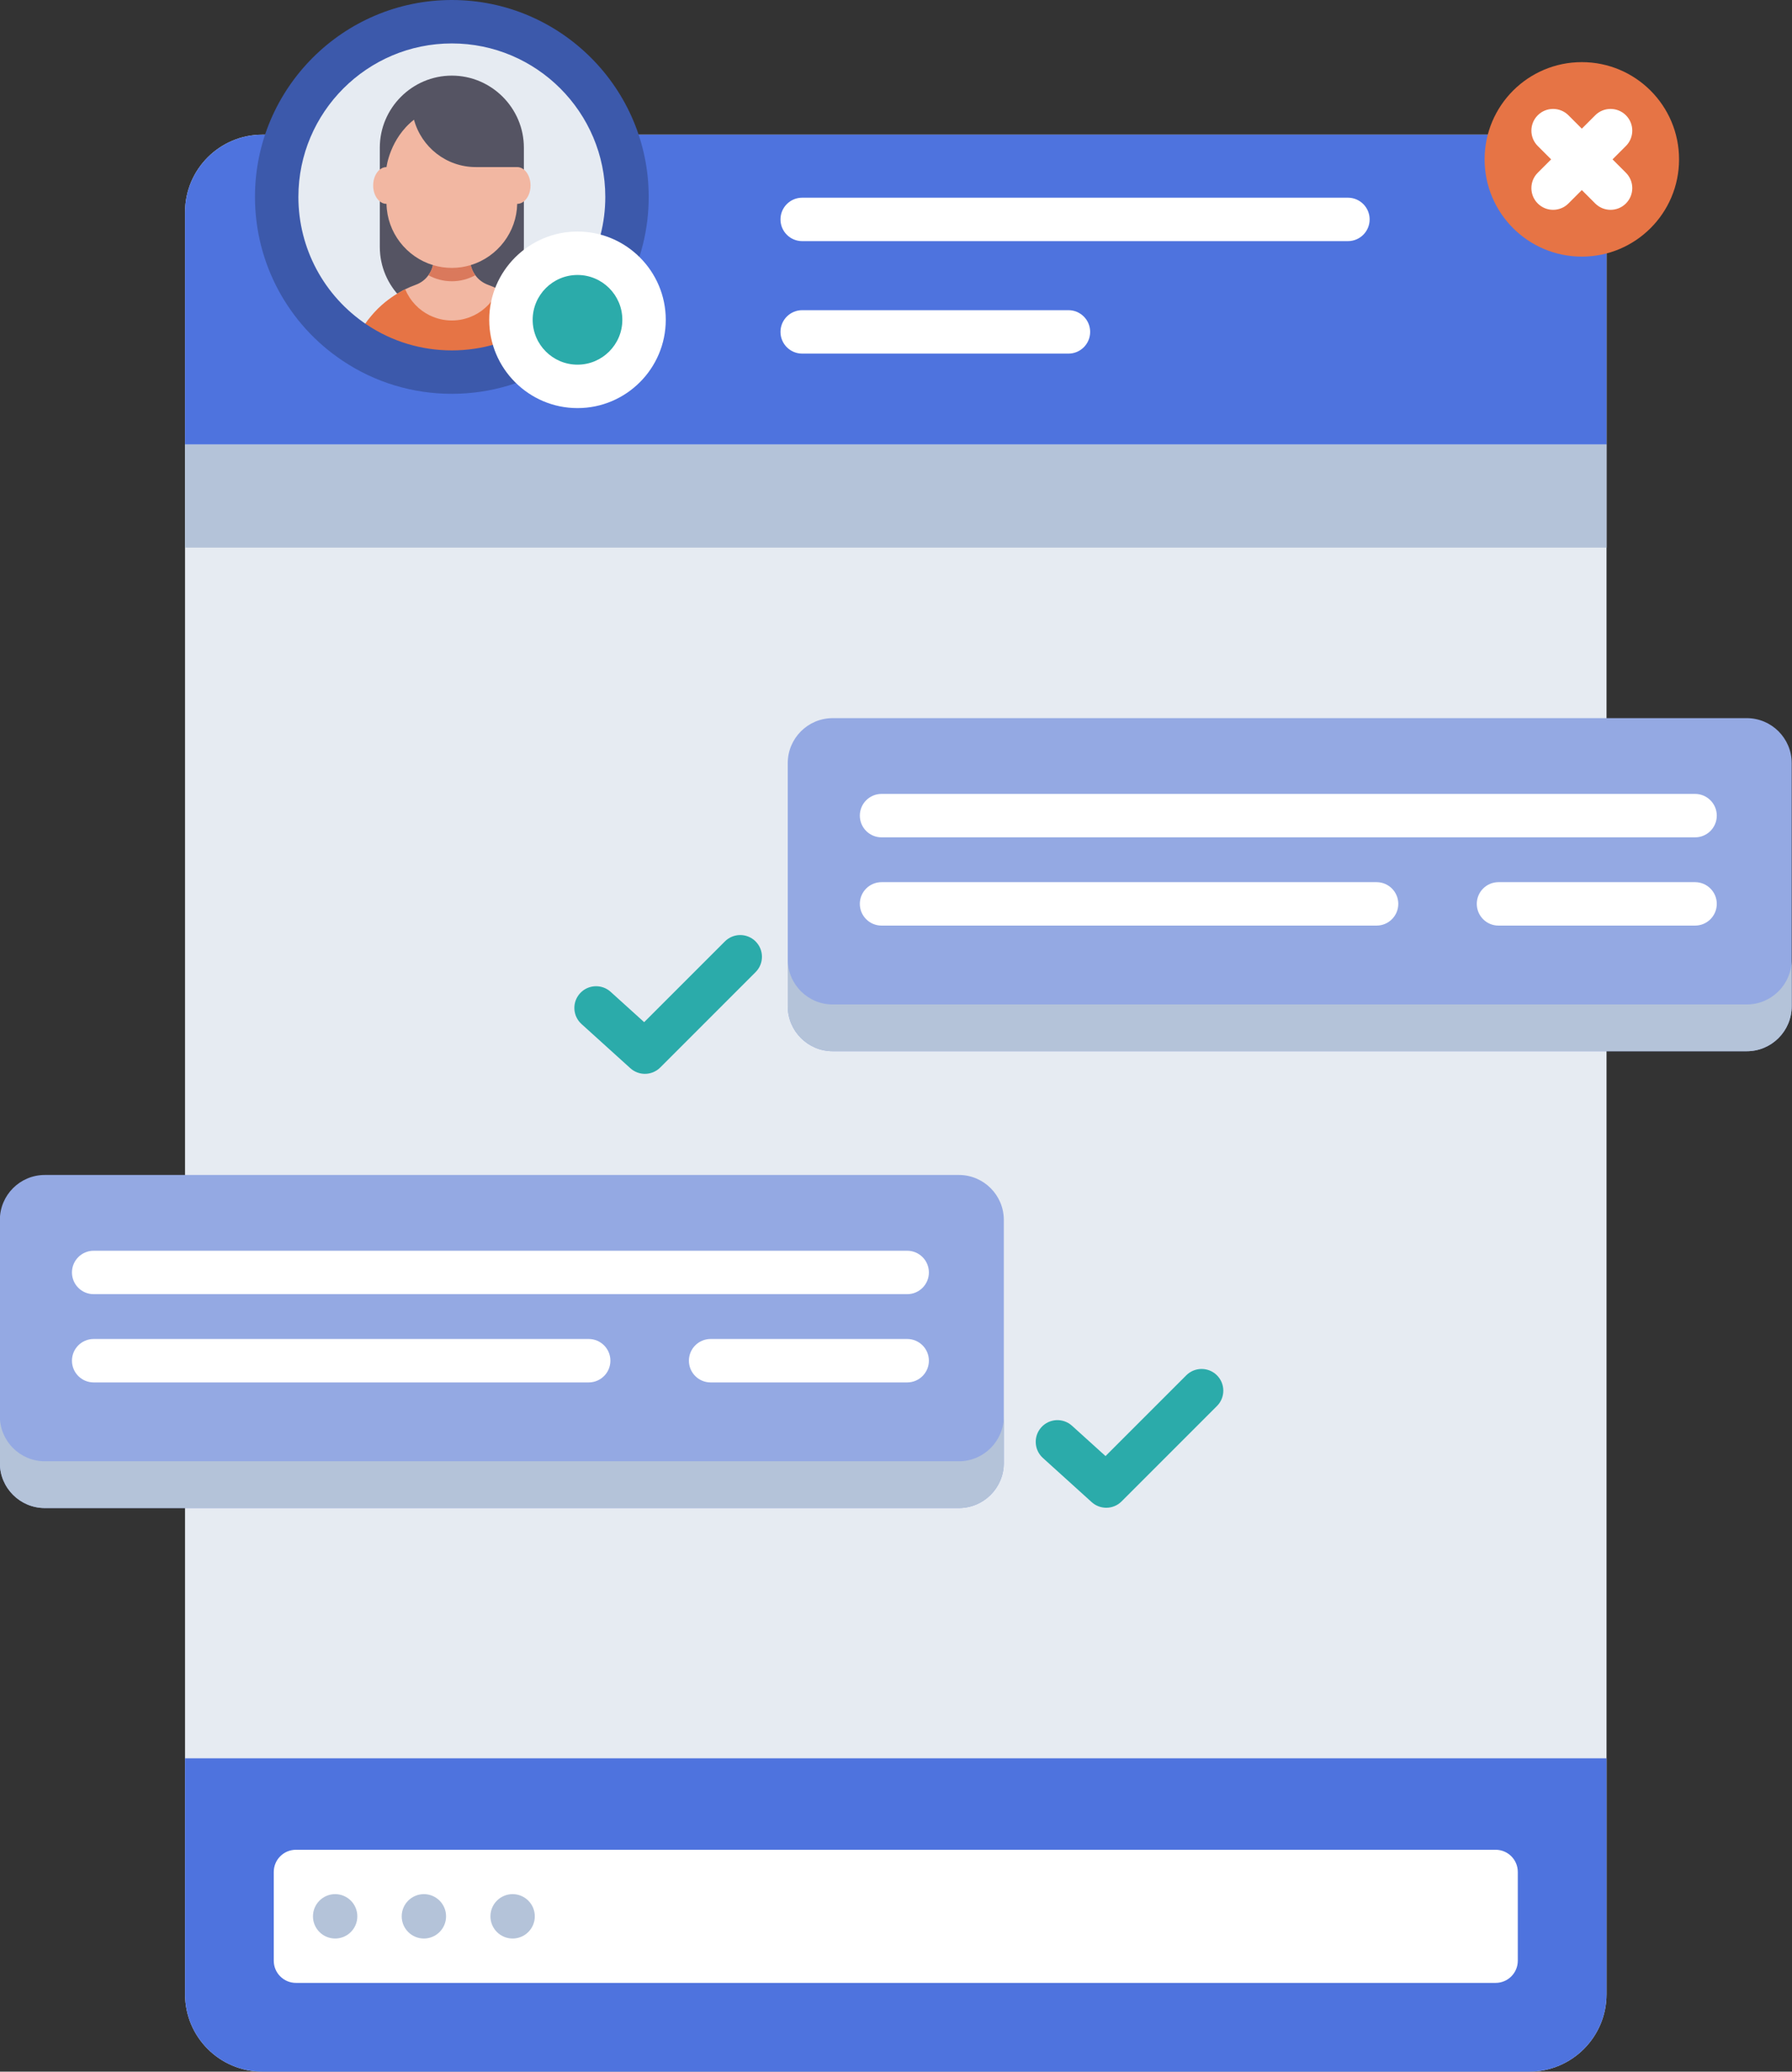
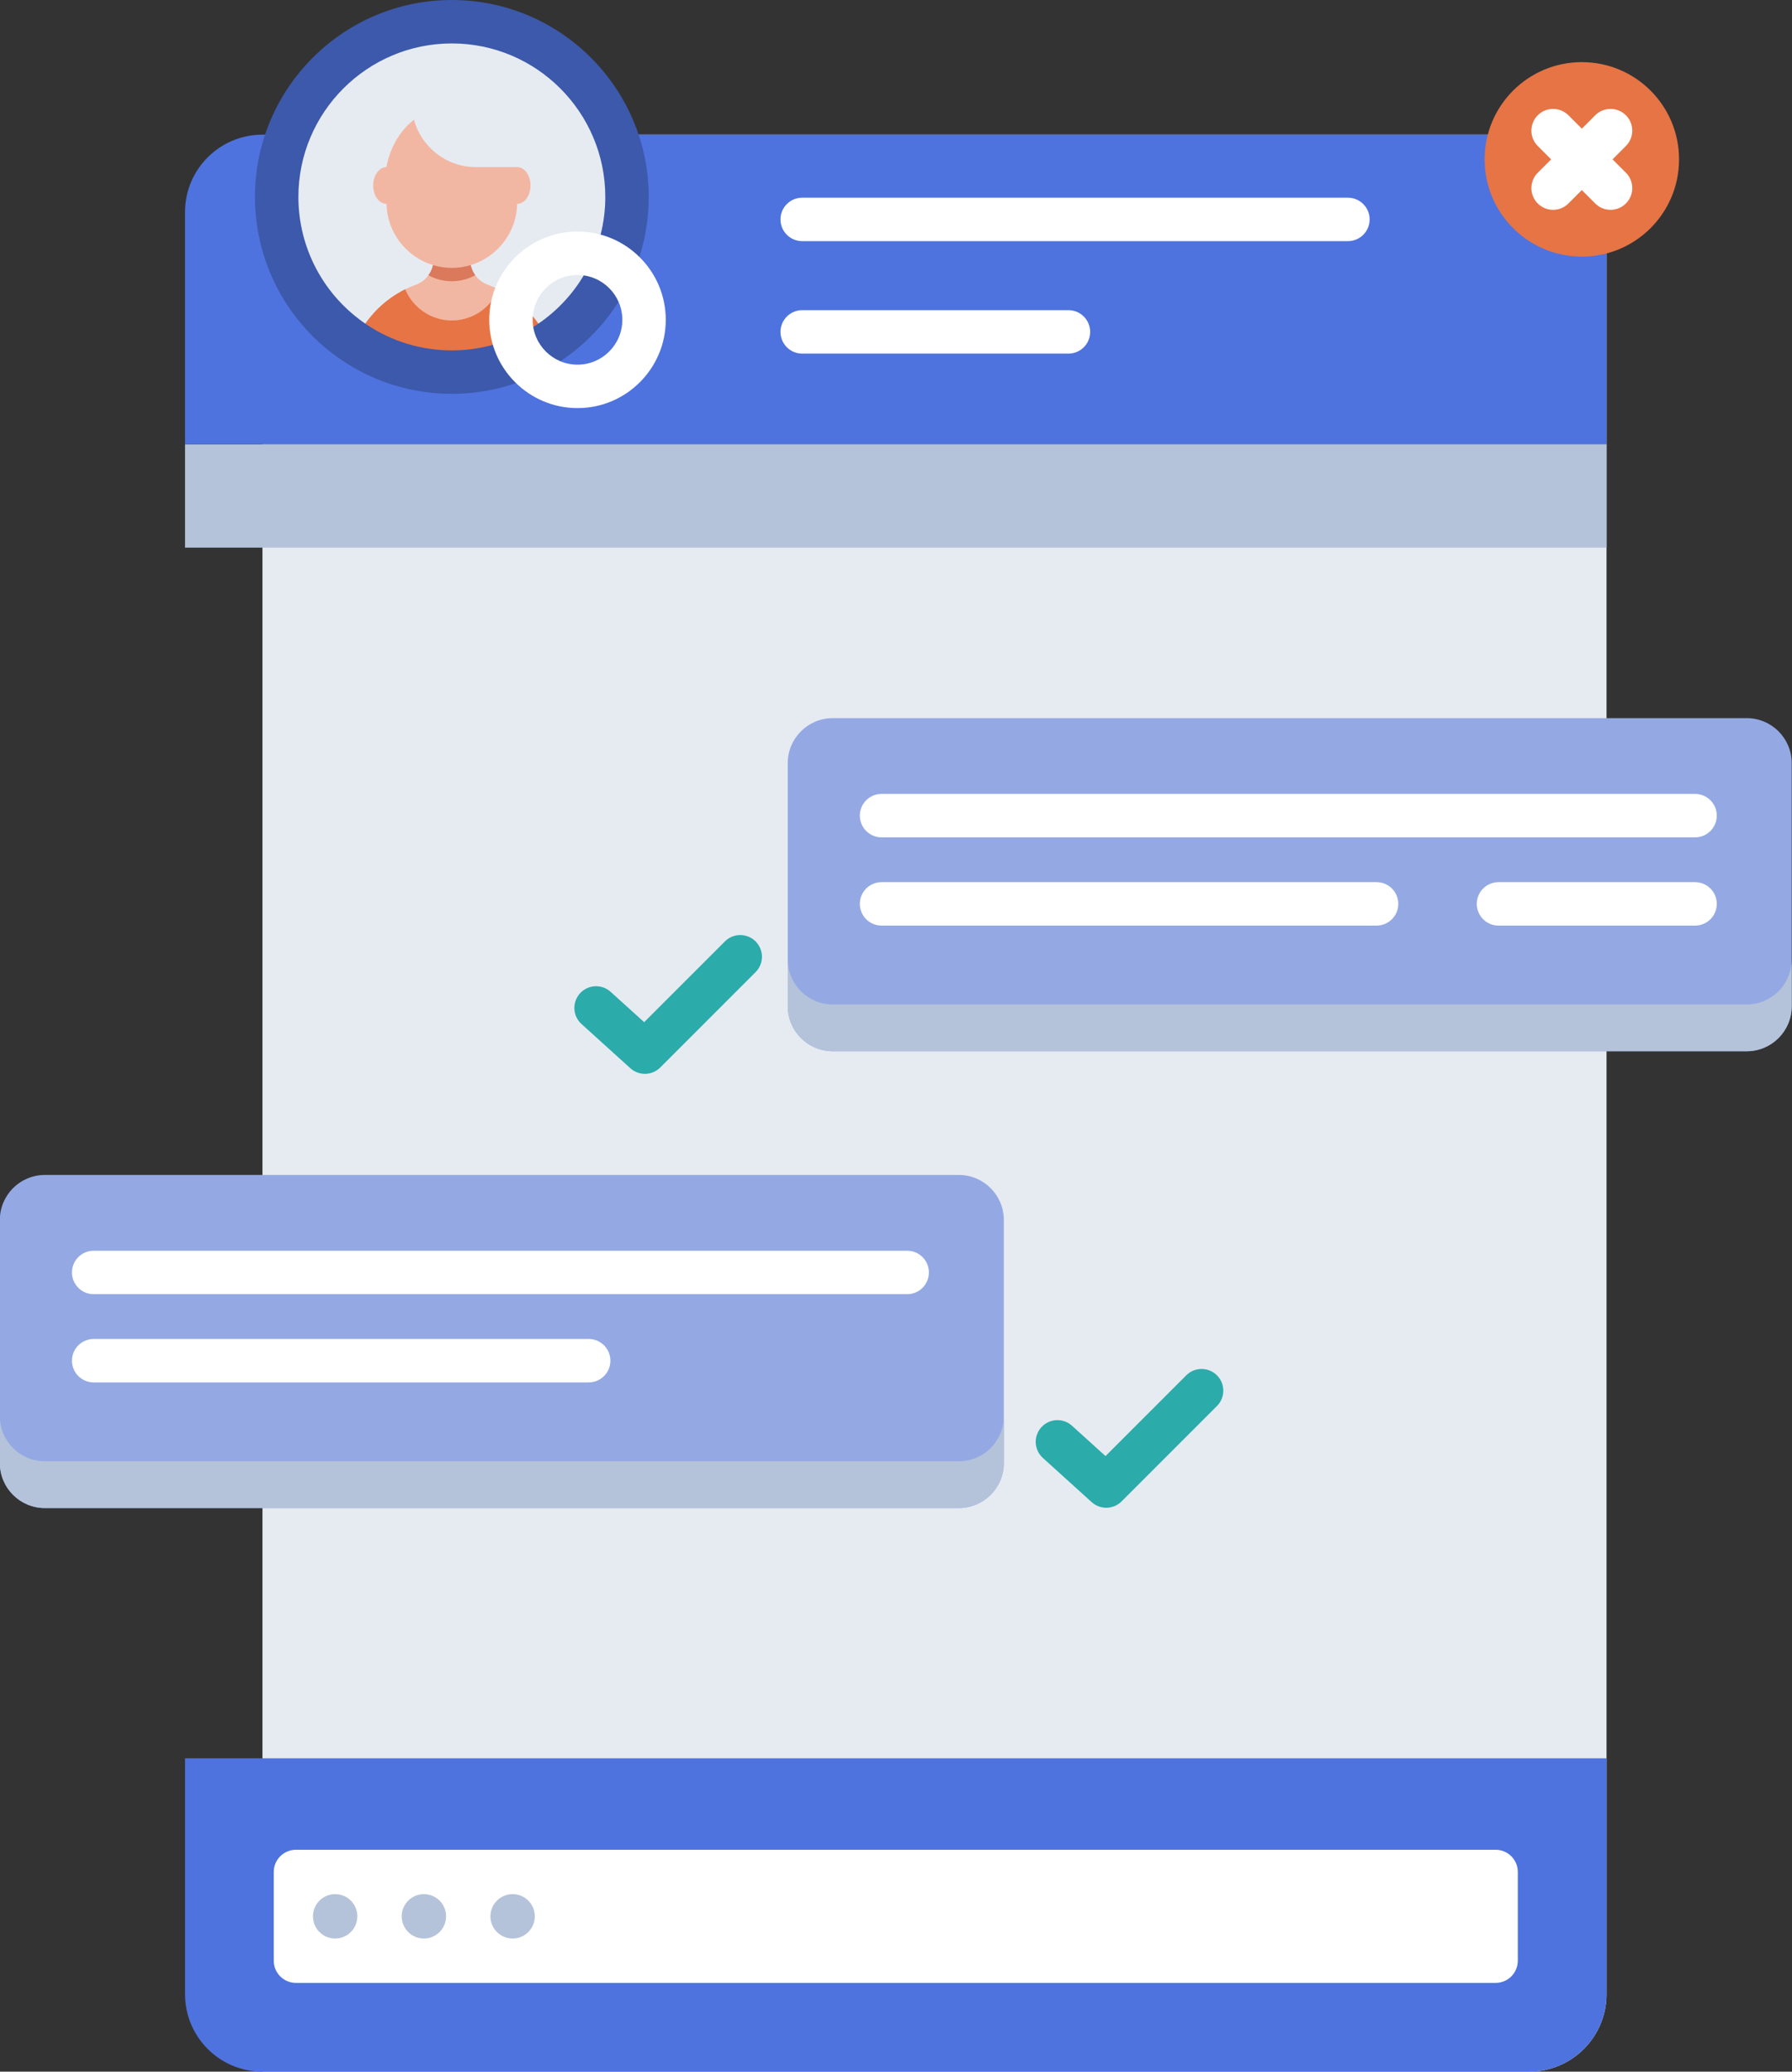
<svg xmlns="http://www.w3.org/2000/svg" height="477.0" preserveAspectRatio="xMidYMid meet" version="1.0" viewBox="49.7 17.5 412.7 477.0" width="412.7" zoomAndPan="magnify">
  <rect x="49.7" y="17.5" width="412.7" height="477.0" fill="#333333" stroke="none" />
  <g>
    <g>
      <g>
-         <path d="M419.686,66.333V476.67c0,9.851-7.97,17.83-17.83,17.83H110.145c-9.85,0-17.83-7.979-17.83-17.83V66.333 c0-9.85,7.98-17.83,17.83-17.83h291.711C411.716,48.503,419.686,56.483,419.686,66.333z" fill="#E6EBF2" />
+         <path d="M419.686,66.333V476.67c0,9.851-7.97,17.83-17.83,17.83H110.145V66.333 c0-9.85,7.98-17.83,17.83-17.83h291.711C411.716,48.503,419.686,56.483,419.686,66.333z" fill="#E6EBF2" />
      </g>
      <g>
        <path d="M92.312 119.819H419.689V143.59H92.312z" fill="#B4C3D9" />
      </g>
      <g>
        <g>
          <path d="M419.688,66.334v53.485H92.312V66.334c0-9.853,7.987-17.828,17.828-17.828h291.72 C411.713,48.506,419.688,56.481,419.688,66.334z" fill="#4E73DE" />
        </g>
        <g>
          <g>
            <path d="M194.1,62.84c0,14.013-7.143,26.35-17.982,33.577c-6.395,4.267-14.084,6.763-22.357,6.763 c-8.271,0-15.962-2.484-22.356-6.763c-10.84-7.227-17.982-19.563-17.982-33.577c0-22.273,18.054-40.34,40.339-40.34 C176.034,22.5,194.1,40.566,194.1,62.84z" fill="#E6EBF2" />
          </g>
          <g>
            <g>
-               <path d="M153.76,34.913L153.76,34.913c-9.124,0-16.589,7.465-16.589,16.589V74.35 c0,9.124,7.465,16.589,16.589,16.589l0,0c9.123,0,16.589-7.465,16.589-16.589V51.501 C170.349,42.378,162.883,34.913,153.76,34.913z" fill="#555463" />
-             </g>
+               </g>
            <g>
              <path d="M176.12,96.42c-6.4,4.26-14.09,6.76-22.36,6.76c-8.27,0-15.96-2.479-22.359-6.76 c0.09-0.21,0.17-0.4,0.25-0.59c0.12-0.25,0.25-0.51,0.37-0.76c0.119-0.25,0.25-0.5,0.39-0.75c0.12-0.22,0.25-0.46,0.399-0.68 c0-0.02,0-0.04,0.011-0.04c0.14-0.24,0.279-0.48,0.43-0.7c0.11-0.18,0.229-0.37,0.35-0.55c0.5-0.75,1.051-1.47,1.641-2.15 c0.17-0.21,0.35-0.42,0.53-0.61c0.579-0.65,1.199-1.27,1.859-1.85c0.23-0.19,0.45-0.39,0.69-0.59 c0.229-0.19,0.479-0.38,0.71-0.56c0.24-0.19,0.49-0.37,0.74-0.54c0.25-0.19,0.5-0.35,0.76-0.52c0.199-0.13,0.42-0.27,0.64-0.4 c0.04-0.03,0.07-0.05,0.11-0.08c0.01,0,0.02-0.01,0.04-0.01c0.2-0.12,0.39-0.24,0.59-0.34c0.36-0.22,0.74-0.41,1.11-0.6 c0.779-0.38,1.6-0.73,2.43-1.03c1.2-0.44,2.2-1.2,2.91-2.2c0.27-0.36,0.489-0.74,0.67-1.14c0.08-0.18,0.149-0.37,0.21-0.56 c0.06-0.17,0.109-0.33,0.149-0.51c0.011-0.04,0.021-0.07,0.021-0.12c-6.08-1.85-10.561-7.46-10.7-14.1 c-1.7,0-3.07-1.9-3.07-4.23c0-2.34,1.37-4.24,3.07-4.24c0,0,0.78-6.56,6.33-10.91c1.7,6.28,7.42,10.91,14.24,10.91h9.529 c1.7,0,3.07,1.9,3.07,4.24c0,2.33-1.37,4.23-3.07,4.23c-0.069,3.27-1.189,6.29-3.039,8.73c-1.9,2.52-4.58,4.43-7.66,5.37 c0.04,0.21,0.1,0.42,0.17,0.62c0.069,0.2,0.14,0.4,0.229,0.6c0.09,0.19,0.19,0.39,0.3,0.58c0.11,0.19,0.221,0.36,0.351,0.53 c0.72,1,1.72,1.76,2.91,2.2c0.83,0.3,1.64,0.649,2.43,1.03c0.37,0.19,0.74,0.38,1.11,0.6c0.199,0.1,0.39,0.22,0.59,0.34 c0.02,0,0.029,0.01,0.04,0.01c0.04,0.03,0.069,0.05,0.109,0.08c0.221,0.13,0.421,0.27,0.641,0.4c0.26,0.17,0.51,0.33,0.76,0.52 c0.25,0.17,0.49,0.35,0.74,0.54c0.229,0.18,0.47,0.37,0.71,0.56c0.24,0.2,0.46,0.4,0.689,0.59c0.65,0.58,1.28,1.2,1.87,1.85 c0.17,0.19,0.351,0.4,0.521,0.61c0.59,0.68,1.13,1.4,1.64,2.15c0.12,0.18,0.24,0.37,0.34,0.55c0.16,0.22,0.3,0.46,0.431,0.7 c0.02,0,0.02,0.02,0.02,0.04c0.15,0.22,0.28,0.46,0.4,0.68c0.14,0.25,0.26,0.5,0.39,0.75c0.12,0.25,0.25,0.51,0.37,0.76 C175.95,96.02,176.03,96.21,176.12,96.42z" fill="#F2B7A2" />
            </g>
            <g>
              <path d="M159.157,80.876c-1.602,0.877-3.438,1.381-5.397,1.381c-1.961,0-3.797-0.504-5.398-1.381 c0.511-0.69,0.87-1.484,1.056-2.333c1.374,0.414,2.838,0.642,4.343,0.642c1.512,0,2.975-0.228,4.349-0.648 C158.288,79.385,158.653,80.179,159.157,80.876z" fill="#DA795C" />
            </g>
            <g>
              <path d="M176.117,96.417c-6.395,4.267-14.084,6.763-22.357,6.763c-8.271,0-15.962-2.484-22.356-6.763 c0.084-0.202,0.167-0.392,0.25-0.583c0.119-0.25,0.25-0.511,0.368-0.761c0.119-0.25,0.25-0.499,0.393-0.749 c0.119-0.226,0.249-0.463,0.392-0.689c0-0.012,0-0.036,0.013-0.036c0.142-0.238,0.285-0.476,0.427-0.701 c0.119-0.179,0.238-0.369,0.357-0.547c0.499-0.749,1.046-1.474,1.64-2.151c0.167-0.214,0.345-0.416,0.523-0.606 c0.583-0.654,1.2-1.272,1.866-1.854c0.226-0.19,0.451-0.392,0.689-0.594c0.226-0.19,0.475-0.38,0.713-0.559 c0.237-0.19,0.487-0.368,0.736-0.535c0.25-0.19,0.5-0.356,0.761-0.523c0.202-0.131,0.416-0.273,0.642-0.404 c0.036-0.023,0.072-0.047,0.107-0.071c0.012,0,0.023-0.012,0.036-0.012c0.202-0.119,0.392-0.238,0.594-0.345 c0.356-0.214,0.737-0.404,1.105-0.594c1.094,2.639,3.126,4.79,5.67,6.026c0.059,0.024,0.106,0.048,0.154,0.06 c1.497,0.713,3.161,1.105,4.92,1.105c1.76,0,3.424-0.393,4.921-1.105c0.048-0.012,0.096-0.036,0.154-0.06 c2.544-1.236,4.576-3.387,5.67-6.026c0.368,0.19,0.736,0.38,1.105,0.594c0.202,0.107,0.393,0.226,0.594,0.345 c0.013,0,0.024,0.012,0.036,0.012c0.035,0.024,0.071,0.048,0.106,0.071c0.227,0.131,0.429,0.273,0.643,0.404 c0.261,0.167,0.511,0.333,0.761,0.523c0.249,0.167,0.487,0.345,0.736,0.535c0.238,0.178,0.476,0.369,0.713,0.559 c0.238,0.202,0.464,0.404,0.69,0.594c0.653,0.583,1.283,1.201,1.865,1.854c0.179,0.19,0.356,0.392,0.523,0.606 c0.594,0.678,1.129,1.402,1.64,2.151c0.119,0.178,0.238,0.368,0.345,0.547c0.155,0.226,0.297,0.463,0.428,0.701 c0.024,0,0.024,0.023,0.024,0.036c0.143,0.226,0.273,0.463,0.392,0.689c0.143,0.25,0.262,0.499,0.393,0.749 c0.119,0.25,0.249,0.511,0.368,0.761C175.95,96.024,176.034,96.214,176.117,96.417z" fill="#E67445" />
            </g>
          </g>
          <g>
            <path d="M153.76,108.179c-9.008,0-17.699-2.63-25.137-7.607c-12.647-8.431-20.202-22.539-20.202-37.732 c0-25,20.339-45.34,45.339-45.34s45.34,20.339,45.34,45.34c0,15.193-7.555,29.301-20.209,37.737 C171.438,105.55,162.747,108.179,153.76,108.179z M153.76,27.5c-19.486,0-35.339,15.854-35.339,35.34 c0,11.842,5.89,22.839,15.756,29.417c5.793,3.876,12.563,5.923,19.583,5.923c7.005,0,13.776-2.048,19.582-5.922 C183.21,85.679,189.1,74.682,189.1,62.84C189.1,43.354,173.246,27.5,153.76,27.5z" fill="#3C59AB" />
          </g>
        </g>
        <g>
          <g>
-             <circle cx="182.7" cy="91.14" fill="#2BABAA" r="15.326" />
-           </g>
+             </g>
          <g>
            <path d="M182.7,111.466c-11.208,0-20.326-9.119-20.326-20.327s9.118-20.326,20.326-20.326 s20.326,9.118,20.326,20.326S193.908,111.466,182.7,111.466z M182.7,80.813c-5.694,0-10.326,4.632-10.326,10.326 c0,5.694,4.632,10.327,10.326,10.327s10.326-4.632,10.326-10.327C193.026,85.446,188.395,80.813,182.7,80.813z" fill="#FFF" />
          </g>
        </g>
        <g>
          <g>
            <circle cx="413.998" cy="54.196" fill="#E67445" r="22.39" />
          </g>
          <g>
            <path d="M421.068,54.196l3.082-3.082c1.953-1.953,1.953-5.119,0-7.071c-1.951-1.952-5.119-1.952-7.07,0 l-3.083,3.083l-3.082-3.083c-1.951-1.952-5.119-1.952-7.07,0c-1.953,1.953-1.953,5.119,0,7.071l3.082,3.082l-3.082,3.082 c-1.953,1.953-1.953,5.119,0,7.071c0.976,0.976,2.256,1.464,3.535,1.464s2.56-0.488,3.535-1.464l3.082-3.083l3.083,3.083 c0.976,0.976,2.256,1.464,3.535,1.464s2.56-0.488,3.535-1.464c1.953-1.953,1.953-5.119,0-7.071L421.068,54.196z" fill="#FFF" />
          </g>
        </g>
        <g>
          <path d="M360.129,73.021H234.447c-2.762,0-5-2.239-5-5s2.238-5,5-5h125.682c2.762,0,5,2.239,5,5 S362.891,73.021,360.129,73.021z" fill="#FFF" />
        </g>
        <g>
          <path d="M295.764,98.92h-61.316c-2.762,0-5-2.239-5-5s2.238-5,5-5h61.316c2.762,0,5,2.239,5,5 S298.525,98.92,295.764,98.92z" fill="#FFF" />
        </g>
      </g>
      <g>
        <g>
          <path d="M419.686,422.354v54.316c0,9.851-7.97,17.83-17.83,17.83H110.145c-9.85,0-17.83-7.979-17.83-17.83 v-54.316H419.686z" fill="#4E73DE" />
        </g>
        <g>
          <path d="M394.145,474.064H117.855c-2.821,0-5.108-2.287-5.108-5.108v-20.435c0-2.822,2.287-5.109,5.108-5.109 h276.289c2.821,0,5.108,2.287,5.108,5.109v20.435C399.253,471.777,396.966,474.064,394.145,474.064z" fill="#FFF" />
        </g>
        <g>
          <circle cx="126.886" cy="458.738" fill="#B4C3D9" r="5.109" />
        </g>
        <g>
          <circle cx="147.322" cy="458.738" fill="#B4C3D9" r="5.109" />
        </g>
        <g>
          <circle cx="167.756" cy="458.738" fill="#B4C3D9" r="5.109" />
        </g>
      </g>
    </g>
    <g>
      <g>
        <path d="M451.97,182.852H241.48c-5.723,0-10.361,4.639-10.361,10.362v10.772v34.428v10.772 c0,5.723,4.639,10.361,10.361,10.361H451.97c5.723,0,10.362-4.639,10.362-10.361v-10.772v-34.428v-10.772 C462.332,187.491,457.692,182.852,451.97,182.852z" fill="#94A9E3" />
      </g>
      <g>
        <path d="M462.33,238.41v10.78c0,5.72-4.64,10.36-10.36,10.36h-210.49c-5.72,0-10.359-4.64-10.359-10.36v-10.78 c0,5.73,4.64,10.37,10.359,10.37h210.49C457.69,248.78,462.33,244.14,462.33,238.41z" fill="#B4C3D9" />
      </g>
      <g>
        <path d="M440.076,210.3H252.721c-2.762,0-5-2.239-5-5s2.238-5,5-5h187.355c2.762,0,5,2.239,5,5 S442.838,210.3,440.076,210.3z" fill="#FFF" />
      </g>
      <g>
        <path d="M440.077,230.619h-45.271c-2.762,0-5-2.239-5-5s2.238-5,5-5h45.271c2.762,0,5,2.239,5,5 S442.839,230.619,440.077,230.619z" fill="#FFF" />
      </g>
      <g>
        <path d="M366.727,230.619H252.721c-2.762,0-5-2.239-5-5s2.238-5,5-5h114.006c2.762,0,5,2.239,5,5 S369.488,230.619,366.727,230.619z" fill="#FFF" />
      </g>
      <g>
        <path d="M198.223,264.754c-1.198,0-2.399-0.43-3.354-1.293l-11.246-10.175c-2.048-1.853-2.206-5.014-0.354-7.062 c1.853-2.047,5.013-2.207,7.063-0.353l7.719,6.983l18.593-18.592c1.951-1.952,5.119-1.952,7.07,0c1.953,1.953,1.953,5.119,0,7.071 l-21.955,21.956C200.785,264.263,199.505,264.754,198.223,264.754z" fill="#2BABAA" />
      </g>
    </g>
    <g>
      <g>
        <path d="M270.52,288.037H60.03c-5.723,0-10.362,4.639-10.362,10.361v10.771v34.43v10.771 c0,5.723,4.64,10.361,10.362,10.361H270.52c5.723,0,10.361-4.639,10.361-10.361V343.6v-34.43v-10.771 C280.881,292.676,276.242,288.037,270.52,288.037z" fill="#94A9E3" />
      </g>
      <g>
        <path d="M280.88,343.6v10.771c0,5.72-4.64,10.36-10.359,10.36H60.03c-5.721,0-10.36-4.641-10.36-10.36V343.6 c0,5.721,4.64,10.36,10.36,10.36h210.49C276.24,353.96,280.88,349.32,280.88,343.6z" fill="#B4C3D9" />
      </g>
      <g>
        <path d="M258.626,315.485H71.271c-2.762,0-5-2.239-5-5s2.238-5,5-5h187.355c2.762,0,5,2.239,5,5 S261.388,315.485,258.626,315.485z" fill="#FFF" />
      </g>
      <g>
-         <path d="M258.626,335.804h-45.27c-2.762,0-5-2.239-5-5s2.238-5,5-5h45.27c2.762,0,5,2.239,5,5 S261.388,335.804,258.626,335.804z" fill="#FFF" />
-       </g>
+         </g>
      <g>
        <path d="M185.275,335.804H71.271c-2.762,0-5-2.239-5-5s2.238-5,5-5h114.005c2.762,0,5,2.239,5,5 S188.037,335.804,185.275,335.804z" fill="#FFF" />
      </g>
      <g>
        <path d="M304.473,364.663c-1.198,0-2.399-0.429-3.354-1.292l-11.245-10.176c-2.048-1.852-2.206-5.014-0.354-7.062 s5.013-2.207,7.063-0.353l7.719,6.982l18.593-18.592c1.951-1.952,5.119-1.952,7.07,0c1.953,1.953,1.953,5.119,0,7.071 l-21.956,21.956C307.035,364.172,305.755,364.663,304.473,364.663z" fill="#2BABAA" />
      </g>
    </g>
  </g>
</svg>